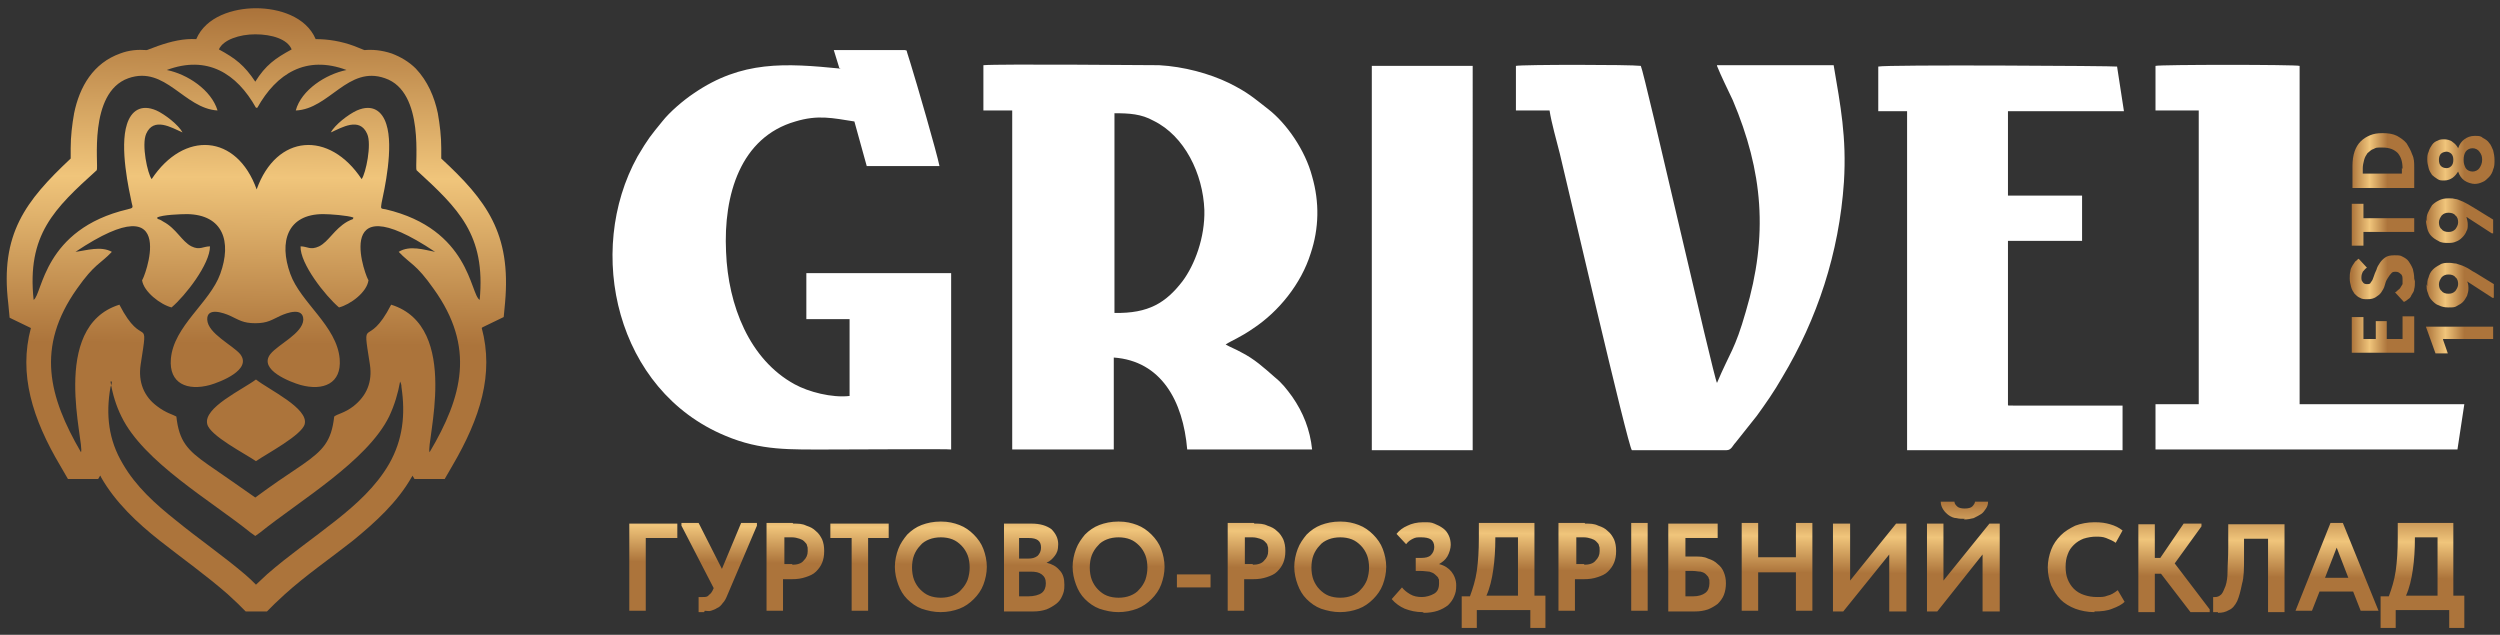
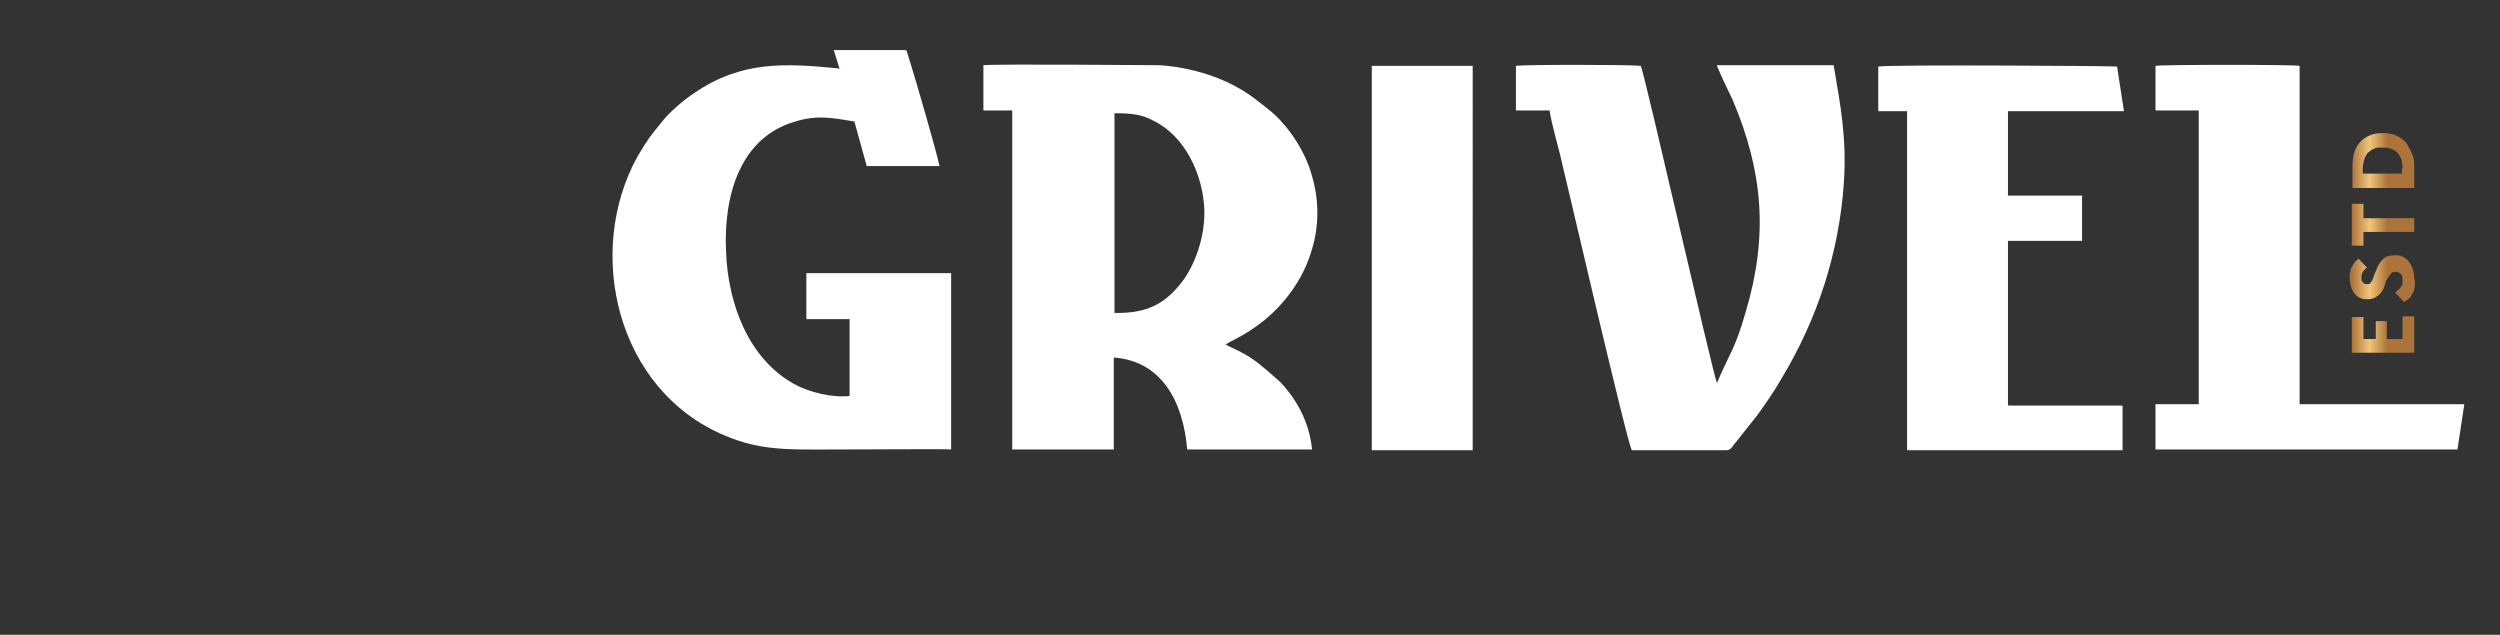
<svg xmlns="http://www.w3.org/2000/svg" xmlns:xlink="http://www.w3.org/1999/xlink" version="1.1" viewBox="0 0 364.3 92.5">
  <rect x="0" y="0" width="364.3" height="92.5" fill="#333333" stroke="none" />
  <defs>
    <style>
      .cls-1 {
        fill: url(#GradientFill_1-2);
      }

      .cls-1, .cls-2, .cls-3, .cls-4, .cls-5 {
        fill-rule: evenodd;
      }

      .cls-2 {
        fill: url(#GradientFill_1-3);
      }

      .cls-3 {
        fill: #fff;
      }

      .cls-4 {
        fill: url(#GradientFill_1);
      }

      .cls-5 {
        fill: url(#GradientFill_1-4);
      }
    </style>
    <linearGradient id="GradientFill_1" data-name="GradientFill 1" x1="607.9" y1="26.1" x2="607.9" y2="20.9" gradientTransform="translate(321.8 643.3) rotate(-90)" gradientUnits="userSpaceOnUse">
      <stop offset="0" stop-color="#ac743b" />
      <stop offset=".5" stop-color="#f0c57b" />
      <stop offset="1" stop-color="#ac743b" />
    </linearGradient>
    <linearGradient id="GradientFill_1-2" data-name="GradientFill 1" x1="225.5" y1="83.1" x2="225.6" y2="72.5" gradientTransform="matrix(1,0,0,1,0,0)" xlink:href="#GradientFill_1" />
    <linearGradient id="GradientFill_1-3" data-name="GradientFill 1" x1="37.2" y1="50.1" x2="37.6" y2="1.6" gradientTransform="matrix(1,0,0,1,0,0)" xlink:href="#GradientFill_1" />
    <linearGradient id="GradientFill_1-4" data-name="GradientFill 1" x1="591" y1="361.1" x2="591" y2="355.6" gradientTransform="translate(-2 626.5) rotate(-90)" xlink:href="#GradientFill_1" />
  </defs>
  <g>
    <g id="_Шар_1" data-name="Шар_1">
      <path class="cls-3" d="M162.3,16.5c2.3,0,4,.1,5.8,1.1,4.5,2.2,7.2,7.7,7.4,13,.1,4-1.4,8-3.2,10.4-2.4,3.1-4.9,4.7-9.9,4.6v-29.1h0ZM143.4,16.1h4.1v49.4h14.8v-13.4c6.9.5,10.1,6.3,10.7,13.4h18.2c-.3-2.9-1.3-5.4-2.9-7.7-.8-1.1-1.5-2-2.5-2.8-1.6-1.4-3-2.7-5-3.7-.7-.4-1.5-.7-2.2-1.1.9-.6,2.1-1,4.1-2.4,3.6-2.4,6.9-6.4,8.3-10.9,1.2-3.6,1.3-7.4.2-11.2-1-3.8-3.7-7.7-6.4-9.8-2.2-1.7-2.9-2.4-5.7-3.8-2.9-1.4-6.6-2.4-10.2-2.6-1.2,0-23.4-.2-25.6,0v6.6h0ZM250.2,9.6c.6,1.5,1.5,3.3,2.3,5,4.4,10.4,5.2,19.7,1.9,30.8-1.6,5.6-2.3,5.9-4.2,10.4-.5-.8-10.5-44.9-11.1-46.2-1.5-.2-17.3-.2-18.2,0v6.5s4.9,0,4.9,0c.3,1.9,1,4.3,1.5,6.3.7,2.8,10,43,10.5,43.2h13.8c.7,0,.9-.7,1.3-1.1l3.1-3.9c1.3-1.8,2.5-3.5,3.7-5.6,5.1-8.5,8.3-18.1,9-28.5.4-6.5-.5-11.1-1.5-17h-17ZM309.3,65.6v-6.5h-15.9c-1.1,0-.7,0-.8-.1v-23.9s10.8,0,10.8,0v-6.6s-10.8,0-10.8,0v-12.3h16.9s-1-6.5-1-6.5c-.3-.1-33.7-.3-34.8,0v6.5s4.2,0,4.2,0v49.4h31.6ZM314.2,16.1h6.2v42.8h-6.3s0,6.6,0,6.6h44s1-6.6,1-6.6h-24V9.6c-.6-.2-20.3-.2-21,0v6.5h0ZM199.8,65.6h14.6s.2,0,.2,0V9.6s-14.6,0-14.6,0h-.1c0,0,0,56,0,56h0ZM122.5,10c-8.1-.8-14.4-1.2-21.4,3.6-1.5,1-3.5,2.7-4.6,4.1-1.7,2.1-2,2.4-3.6,5.1-7.7,13.9-3.1,34.1,12.8,40.7,5.2,2.2,9.4,2,15.4,2s17.1-.1,17.5,0v-25.7h-21.1v6.7s6.3,0,6.3,0v11.2c-2.6.3-6-.6-8-1.7-6.6-3.6-9.7-11.5-10-19.3-.4-8.3,2.1-16.7,10.1-19,3.3-1,5.4-.5,8.6,0l1.8,6.5h10.6c-.4-2-3.3-12-4.2-14.9l-.5-1.6c-.2-.6.1-.2-.3-.4h-10.4s.8,2.6.8,2.6Z" />
      <path class="cls-4" d="M342.7,51.4v-5.2h1.7v3.2h1.8v-2.6h1.6v2.6h2.3v-3.3h1.7v5.3h-9.1ZM351.9,41c0,.4,0,.8-.1,1.1,0,.3-.2.6-.4.9-.1.3-.3.5-.5.6-.2.2-.4.3-.6.4l-1.3-1.4c.1,0,.3-.2.4-.3.1-.1.3-.2.4-.4.1-.2.2-.3.3-.5,0-.2,0-.4,0-.6,0-.4,0-.7-.3-.9-.2-.2-.4-.3-.7-.3s-.5,0-.7.3c-.2.2-.3.4-.5.7s-.3.6-.4,1c-.1.4-.3.7-.5,1-.2.3-.5.5-.8.7-.3.2-.7.3-1.2.3s-.8,0-1.1-.2c-.3-.1-.6-.4-.8-.6-.2-.3-.4-.6-.5-1-.1-.4-.2-.8-.2-1.2s0-.7.1-1.1c0-.3.2-.6.3-.8.1-.2.3-.4.4-.6.2-.1.3-.3.5-.4l1.2,1.3c-.3.2-.4.4-.6.6-.1.2-.2.5-.2.8s0,.5.2.7c.1.2.3.3.6.3s.5,0,.6-.3c.2-.2.3-.5.4-.8.1-.3.2-.6.4-1,.1-.4.3-.7.5-1,.2-.3.5-.6.8-.8.3-.2.7-.3,1.3-.3s.9,0,1.2.2c.4.2.7.4.9.7.2.3.4.6.6,1.1.1.4.2.9.2,1.4h0ZM344.4,33.8h7.4v-2h-7.4v-2.1h-1.7v6.1h1.7v-2.1h0ZM351.8,27.4v-3c0-.7,0-1.3-.3-1.9-.2-.6-.5-1.1-.8-1.6-.4-.5-.9-.8-1.4-1.1-.6-.3-1.3-.4-2.1-.4s-1.3.1-1.8.3c-.5.2-1,.5-1.4.9-.4.4-.7.9-.9,1.5-.2.6-.3,1.3-.3,2.1v3.2h9.1ZM350.1,24.6c0-1-.2-1.7-.7-2.3-.5-.5-1.2-.8-2.2-.8s-.9,0-1.3.2c-.4.1-.6.4-.9.6-.2.3-.4.6-.5,1-.1.4-.2.8-.2,1.2v.8h5.7v-.8h0Z" />
-       <path class="cls-1" d="M351.9,78.4c0,1.7-.1,3.2-.3,4.6-.2,1.4-.5,2.7-1,3.8h4.6v-8.5h-3.3ZM346.9,86.9h1.2c.4-1.1.8-2.3,1-3.7.2-1.4.3-3,.3-4.8v-2.2h8.1v10.6h1.6v4.7h-2.2v-2.6h-7.8v2.6h-2.2v-4.7h0ZM338.8,84.2h3.4l-1.7-4.4-1.7,4.4h0ZM339.6,76.2h1.8l5.2,12.8h-2.6l-1.1-2.8h-4.9l-1.1,2.8h-2.4l5.1-12.8h0ZM323.2,89.2c-.1,0-.3,0-.4,0-.1,0-.2,0-.3,0v-2.2c0,0,.2,0,.3,0,.3,0,.6-.1.9-.4.2-.2.4-.7.6-1.2.2-.6.3-1.3.3-2.2,0-.9.1-2,.1-3.4v-3.4h8.2v12.8h-2.4v-10.7h-3.5v2.8c0,1.5,0,2.8-.3,3.8-.2,1-.4,1.8-.7,2.5-.3.6-.7,1.1-1.2,1.3-.5.3-1,.4-1.6.4h0ZM314,81.3h.8l3.4-5h2.6v.4l-3.9,5.4,5.1,6.7v.4h-2.8l-4.3-5.6h-.9v5.6h-2.4v-12.8h2.4v5h0ZM305.2,89.2c-1,0-2-.2-2.8-.5-.8-.3-1.6-.8-2.1-1.3-.6-.6-1-1.3-1.4-2.1-.3-.8-.5-1.7-.5-2.6s.2-1.8.5-2.6c.3-.8.8-1.5,1.4-2.1.6-.6,1.3-1,2.1-1.4.8-.3,1.8-.5,2.8-.5s1.6.1,2.3.3c.7.2,1.3.5,1.8.9l-1,1.8c-.4-.3-.9-.5-1.4-.7s-1-.2-1.5-.2-1.2.1-1.8.3c-.5.2-1,.5-1.4.9-.4.4-.7.8-.9,1.4-.2.5-.3,1.1-.3,1.8s.1,1.3.3,1.8c.2.5.5,1,.9,1.4.4.4.9.7,1.5.9.6.2,1.2.3,1.9.3s1,0,1.5-.2c.5-.1,1-.4,1.5-.8l1,1.7c-.4.4-1,.7-1.8,1-.7.3-1.6.4-2.6.4h0ZM286.3,75.6c-.4,0-.8,0-1.2-.1-.4,0-.8-.2-1.1-.4-.3-.2-.6-.5-.8-.8-.2-.3-.4-.7-.4-1.2h2c0,.3.2.5.4.7.2.2.6.3,1.1.3s.9-.1,1.1-.3c.2-.2.4-.5.4-.7h1.9c0,.4-.1.7-.3,1-.2.3-.4.6-.7.8-.3.2-.7.4-1.1.6-.4.1-.9.2-1.4.2h0ZM280.8,76.3h2.4v8.3l6.7-8.3h1.5v12.8h-2.5v-8.3l-6.6,8.3h-1.5v-12.8h0ZM267.2,76.3h2.4v8.3l6.7-8.3h1.5v12.8h-2.5v-8.3l-6.7,8.3h-1.5v-12.8h0ZM261.7,83.4h-5.5v5.6h-2.4v-12.8h2.4v5h5.5v-5h2.4v12.8h-2.4v-5.6h0ZM246.7,86.9c.8,0,1.4-.2,1.8-.5.4-.3.6-.8.6-1.4s0-.5-.1-.7c0-.2-.2-.4-.4-.6-.2-.2-.4-.3-.8-.4-.3,0-.7-.1-1.1-.1h-1.1v3.7h1.1ZM243.1,76.3h7.2v2.1h-4.7v2.7h1.4c.7,0,1.3,0,1.9.3.6.2,1,.4,1.4.8.4.3.7.7.9,1.2.2.5.3,1,.3,1.6s-.1,1.2-.3,1.7c-.2.5-.5.9-.9,1.3-.4.3-.9.6-1.4.8-.6.2-1.2.3-1.9.3h-3.9v-12.8h0ZM240.1,89h-2.4v-12.8h2.4v12.8h0ZM230.8,82.3c.8,0,1.4-.2,1.7-.6.4-.4.6-.8.6-1.4s0-.5-.1-.8c0-.2-.2-.4-.4-.6-.2-.2-.4-.3-.7-.4-.3-.1-.7-.2-1.1-.2h-1.1v3.9h1.2ZM231,76.3c.7,0,1.3,0,1.9.3.6.2,1,.4,1.4.8.4.3.7.8.9,1.2.2.5.3,1,.3,1.7s-.1,1.2-.3,1.7c-.2.5-.5.9-.9,1.3-.4.4-.9.6-1.5.8-.6.2-1.2.3-2,.3h-1.3v4.6h-2.4v-12.8h3.8ZM217.9,78.4c0,1.7-.1,3.2-.3,4.6-.2,1.4-.5,2.7-1,3.8h4.6v-8.5h-3.3ZM213,86.9h1.2c.4-1.1.8-2.3,1-3.7.2-1.4.3-3,.3-4.8v-2.2h8.1v10.6h1.6v4.7h-2.2v-2.6h-7.8v2.6h-2.2v-4.7h0ZM207.3,89.2c-1,0-1.8-.2-2.6-.5-.7-.3-1.4-.8-1.9-1.4l1.5-1.7c.3.4.7.7,1.2,1,.5.3,1.1.4,1.7.4s1.3-.2,1.8-.5c.5-.3.7-.8.7-1.5s0-.5-.1-.7c0-.2-.3-.4-.5-.6-.2-.2-.5-.3-.8-.4-.3,0-.7-.1-1.2-.1h-.8v-1.9h.8c.6,0,1.1-.1,1.4-.4.3-.3.5-.7.5-1.2s-.2-.9-.5-1.1c-.3-.2-.8-.3-1.4-.3s-.8,0-1.2.2c-.4.2-.7.4-1,.8l-1.4-1.5c.4-.5.9-.9,1.6-1.2.6-.3,1.4-.5,2.3-.5s1.1,0,1.6.2c.5.2.9.4,1.3.7.4.3.6.6.8,1,.2.4.3.9.3,1.4s-.2,1.2-.5,1.7c-.3.5-.7.8-1.2,1.1.8.2,1.4.6,1.8,1.1s.7,1.2.7,2-.1,1.1-.3,1.6c-.2.5-.5.9-.9,1.3-.4.3-.9.6-1.5.8-.6.2-1.3.3-2,.3h0ZM195.3,89.2c-1,0-1.9-.2-2.8-.5-.8-.3-1.5-.8-2.1-1.4-.6-.6-1-1.3-1.3-2.1-.3-.8-.5-1.7-.5-2.6s.2-1.8.5-2.6c.3-.8.8-1.5,1.3-2.1.6-.6,1.3-1.1,2.1-1.4.8-.3,1.7-.5,2.8-.5s1.9.2,2.7.5c.8.3,1.5.8,2.1,1.4.6.6,1.1,1.3,1.4,2.1s.5,1.7.5,2.6-.2,1.8-.5,2.6c-.3.8-.8,1.5-1.4,2.1-.6.6-1.3,1.1-2.1,1.4-.8.3-1.7.5-2.8.5h0ZM195.3,87.1c.6,0,1.2-.1,1.7-.3.5-.2,1-.5,1.3-.9.4-.4.7-.9.9-1.4.2-.6.3-1.2.3-1.8s-.1-1.3-.3-1.8c-.2-.5-.5-1-.9-1.4-.4-.4-.8-.7-1.3-.9-.5-.2-1.1-.3-1.7-.3s-1.2.1-1.7.3c-.5.2-1,.5-1.3.9-.4.4-.7.9-.9,1.4-.2.5-.3,1.2-.3,1.8s.1,1.3.3,1.8c.2.5.5,1,.9,1.4.4.4.8.7,1.3.9.5.2,1.1.3,1.7.3h0ZM182.5,82.3c.8,0,1.4-.2,1.7-.6.4-.4.6-.8.6-1.4s0-.5-.1-.8c0-.2-.2-.4-.4-.6-.2-.2-.4-.3-.7-.4-.3-.1-.7-.2-1.1-.2h-1.1v3.9h1.2ZM182.8,76.3c.7,0,1.3,0,1.9.3.6.2,1,.4,1.4.8.4.3.7.8.9,1.2.2.5.3,1,.3,1.7s-.1,1.2-.3,1.7-.5.9-.9,1.3c-.4.4-.9.6-1.5.8-.6.2-1.2.3-2,.3h-1.3v4.6h-2.4v-12.8h3.8ZM176.4,85.6h-4.9v-1.9h4.9v1.9h0ZM163,89.2c-1,0-1.9-.2-2.8-.5-.8-.3-1.5-.8-2.1-1.4-.6-.6-1-1.3-1.3-2.1-.3-.8-.5-1.7-.5-2.6s.2-1.8.5-2.6c.3-.8.8-1.5,1.3-2.1.6-.6,1.3-1.1,2.1-1.4.8-.3,1.7-.5,2.8-.5s1.9.2,2.7.5c.8.3,1.5.8,2.1,1.4.6.6,1.1,1.3,1.4,2.1s.5,1.7.5,2.6-.2,1.8-.5,2.6c-.3.8-.8,1.5-1.4,2.1-.6.6-1.3,1.1-2.1,1.4-.8.3-1.7.5-2.8.5h0ZM163,87.1c.6,0,1.2-.1,1.7-.3.5-.2,1-.5,1.3-.9.4-.4.7-.9.9-1.4.2-.6.3-1.2.3-1.8s-.1-1.3-.3-1.8c-.2-.5-.5-1-.9-1.4-.4-.4-.8-.7-1.3-.9-.5-.2-1.1-.3-1.7-.3s-1.2.1-1.7.3c-.5.2-1,.5-1.3.9-.4.4-.7.9-.9,1.4-.2.5-.3,1.2-.3,1.8s.1,1.3.3,1.8c.2.5.5,1,.9,1.4.4.4.8.7,1.3.9.5.2,1.1.3,1.7.3h0ZM148.5,78.4v3h1.3c.6,0,1-.1,1.4-.4.3-.3.5-.7.5-1.2,0-1-.6-1.4-1.8-1.4h-1.3ZM148.5,83.3v3.6h1.3c.9,0,1.6-.2,2-.5.4-.3.6-.8.6-1.4s-.2-1-.6-1.3c-.4-.3-.9-.4-1.6-.4h-1.7ZM146.1,76.3h4.2c1.3,0,2.2.3,2.9.8.6.6,1,1.3,1,2.2s-.2,1.3-.5,1.7c-.3.4-.7.8-1.2,1,.8.2,1.4.5,1.9,1.1.5.5.7,1.2.7,2.1s-.1,1.1-.3,1.6c-.2.5-.5.9-.9,1.2-.4.3-.9.6-1.4.8-.6.2-1.2.3-1.9.3h-4.3v-12.8h0ZM137.1,89.2c-1,0-1.9-.2-2.8-.5-.8-.3-1.5-.8-2.1-1.4-.6-.6-1-1.3-1.3-2.1-.3-.8-.5-1.7-.5-2.6s.2-1.8.5-2.6c.3-.8.8-1.5,1.3-2.1.6-.6,1.3-1.1,2.1-1.4.8-.3,1.7-.5,2.8-.5s1.9.2,2.7.5c.8.3,1.5.8,2.1,1.4.6.6,1.1,1.3,1.4,2.1.3.8.5,1.7.5,2.6s-.2,1.8-.5,2.6c-.3.8-.8,1.5-1.4,2.1-.6.6-1.3,1.1-2.1,1.4-.8.3-1.7.5-2.8.5h0ZM137.1,87.1c.6,0,1.2-.1,1.7-.3.5-.2,1-.5,1.3-.9.4-.4.7-.9.9-1.4.2-.6.3-1.2.3-1.8s-.1-1.3-.3-1.8c-.2-.5-.5-1-.9-1.4-.4-.4-.8-.7-1.3-.9-.5-.2-1.1-.3-1.7-.3s-1.2.1-1.7.3c-.5.2-1,.5-1.3.9-.4.4-.7.9-.9,1.4-.2.5-.3,1.2-.3,1.8s.1,1.3.3,1.8c.2.5.5,1,.9,1.4.4.4.8.7,1.3.9.5.2,1.1.3,1.7.3h0ZM124.1,78.4h-3.1v-2.1h8.5v2.1h-3v10.6h-2.4v-10.6h0ZM115.4,82.3c.8,0,1.4-.2,1.7-.6.4-.4.6-.8.6-1.4s0-.5-.1-.8c0-.2-.2-.4-.4-.6-.2-.2-.4-.3-.7-.4-.3-.1-.7-.2-1.1-.2h-1.1v3.9h1.2ZM115.6,76.3c.7,0,1.3,0,1.9.3.6.2,1,.4,1.4.8.4.3.7.8.9,1.2.2.5.3,1,.3,1.7s-.1,1.2-.3,1.7c-.2.5-.5.9-.9,1.3-.4.4-.9.6-1.5.8-.6.2-1.2.3-2,.3h-1.3v4.6h-2.4v-12.8h3.8ZM102.6,89.2c-.1,0-.3,0-.4,0-.1,0-.3,0-.4,0v-2.2c0,0,.2,0,.3,0,0,0,.2,0,.3,0,.4,0,.7,0,.9-.3.3-.2.5-.5.7-1l-4.7-9.1v-.4h2.5l3.4,6.7,2.8-6.7h2.3v.4l-4.3,10.1c-.2.5-.4.9-.7,1.2-.2.3-.5.6-.8.7-.3.2-.6.3-.9.4s-.6,0-.9,0h0ZM91.7,76.3h7v2.1h-4.6v10.6h-2.4v-12.8h0Z" />
-       <path class="cls-2" d="M70.2,47.8c1.8,6.7-.2,13.1-4.3,20.1l-1.1,1.9h-4.4s-.3-.5-.3-.5c0,0,0,.1-.1.2-2.1,3.7-5.3,6.6-8.6,9.3-3.3,2.6-6.8,5-9.9,7.8-.5.5-1,.9-1.5,1.4l-1.1,1.1h-3.1l-1.1-1.1c-.5-.5-1-.9-1.5-1.4-3.2-2.8-6.6-5.2-9.9-7.8-3.3-2.6-6.5-5.6-8.6-9.3,0,0,0-.1-.1-.2l-.3.5h-4.4s-1.1-1.9-1.1-1.9c-4.1-6.9-6.1-13.4-4.3-20.1l-3.1-1.5-.2-2.1C0,34.1,3.7,29.3,10.3,23.1c0-.5,0-1,0-1.5,0-1.7.2-3.4.5-5.1.8-3.9,2.8-7.3,6.7-8.7,1.3-.5,2.6-.6,3.9-.5l1.6-.6c2-.7,3.8-1.1,5.6-1,1.4-3.3,5.4-4.5,8.7-4.5s7.3,1.2,8.7,4.5c1.8,0,3.7.3,5.6,1l1.5.6c1.2-.1,2.5,0,4,.5,1.3.5,2.5,1.2,3.5,2.2,1.7,1.8,2.7,4.1,3.2,6.5.3,1.7.5,3.4.5,5.1,0,.5,0,1,0,1.5,6.6,6.1,10.2,10.9,9.3,21l-.2,2.1-3.1,1.5h0ZM42.5,7.2c-.6-1.5-2.9-2.2-5.3-2.2-2.3,0-4.7.8-5.3,2.2,2.4,1.3,3.7,2.3,5.3,4.7,1.5-2.4,2.9-3.4,5.3-4.7h0ZM16.3,55.6c0,.3-.1.6-.2.8-.7,4-.3,7.7,1.8,11.2,1.9,3.3,4.8,5.9,7.7,8.2,3.3,2.7,6.8,5.1,10.1,7.9.6.5,1.1,1,1.6,1.5.5-.5,1.1-1,1.6-1.5,3.2-2.8,6.7-5.2,10.1-7.9,2.9-2.3,5.8-4.9,7.7-8.2,2-3.5,2.4-7.2,1.8-11.2,0-.2,0-.4-.2-.8-.3,1.7-.8,3.4-1.6,5.1-3.2,6.5-13.1,12.3-18.8,16.9l-.7.5-.7-.5c-5.7-4.6-15.6-10.3-18.8-16.9-.8-1.6-1.3-3.3-1.6-5.1h0ZM37.3,15.7c-2.8-5-7.1-7.7-13-5.5,3,.6,6.5,2.9,7.4,5.9-4.9-.3-7.6-6.6-13-4.7-5.9,2.1-4.3,12.8-4.6,13.4-6.2,5.6-10.2,9.4-9.2,18.9,1.3-.8,1.4-10.3,13.7-13.2.8-.2.8-.2.6-.9-.4-1.9-1.8-8.1-.7-11.5.6-1.9,2-3,4.3-2,1.3.6,3.2,2.1,3.8,3.2-1.6-.7-4.2-2.3-5.3.2-.7,1.6.2,5.8.8,6.6,4.7-7.1,12.4-6.6,15.3,1.5,2.9-8.1,10.6-8.6,15.3-1.5.6-.8,1.5-5.1.8-6.6-1.1-2.5-3.7-.9-5.3-.2.6-1.1,2.5-2.6,3.8-3.2,2.3-1,3.7.1,4.3,2,1.1,3.4-.3,9.6-.7,11.5-.1.8-.2.8.6.9,12.3,2.9,12.3,12.4,13.7,13.2.9-9.5-3.1-13.3-9.2-18.9-.3-.7,1.3-11.4-4.6-13.4-5.4-1.9-8.1,4.5-13,4.7.8-3,4.4-5.3,7.4-5.9-5.9-2.2-10.2.5-13,5.5h0ZM37.3,67.2c1.6-1.1,6.7-3.8,7.1-5.4.6-2.3-5.2-5-7.1-6.5-2,1.5-7.7,4.1-7.1,6.5.4,1.7,5.5,4.3,7.1,5.4h0ZM22.9,31.7c.1.4,0,0,.9.6,1.9,1,2.7,2.9,4.1,3.6,1.2.6,1.7,0,2.7,0,0,2.6-3.6,7.2-5.6,8.9-1.6-.4-4.1-2.3-4.3-4,.1.4,6-14.6-9.7-4.1,1.6-.2,3.7-.9,5.3,0-1.7,1.8-2.5,1.7-5.1,5.4-6,8.5-4.1,15.7.6,23.8.6-1.1-4.7-18.3,5.6-21.5,3.5,6.8,4.3,1,3.1,8.7-.4,2.6.5,4.7,2.4,6.1,1.3,1,2.3,1.2,2.8,1.5.4,3.6,1.6,4.9,4.6,7,2.3,1.6,4.5,3.1,6.9,4.8,2.3-1.7,4.5-3.2,6.9-4.8,3-2.1,4.2-3.4,4.6-7,.5-.4,1.5-.5,2.8-1.5,1.9-1.5,2.8-3.5,2.4-6.1-1.2-7.6-.4-1.9,3.1-8.7,10.3,3.2,5,20.3,5.6,21.5,4.8-8.1,6.7-15.3.6-23.8-2.6-3.7-3.4-3.6-5.1-5.4,1.6-1,3.7-.3,5.3,0-15.7-10.5-9.8,4.5-9.7,4.1-.2,1.8-2.7,3.6-4.3,4-2-1.7-5.7-6.4-5.6-8.9,1,0,1.4.6,2.7,0,1.4-.7,2.2-2.5,4.1-3.6.9-.5.8-.2.9-.6-.8-.3-3.4-.5-4.4-.5-5.2,0-6.5,4-4.8,8.7,1.5,4.2,6.8,7.6,7.2,12.4.3,3.6-2.4,4.7-5.7,3.8-1.4-.4-6.2-2.2-4.4-4.5,1.1-1.4,4.7-3,4.8-5,0-1.9-2.4-1-3.3-.6-1.3.6-1.9,1.1-3.7,1.1h0c-1.8,0-2.4-.5-3.7-1.1-.9-.4-3.4-1.3-3.3.6.1,2,3.7,3.7,4.8,5,1.8,2.3-3,4.1-4.4,4.5-3.3.9-6-.2-5.7-3.8.4-4.8,5.7-8.2,7.2-12.4,1.7-4.7.4-8.6-4.8-8.7-1,0-3.7.1-4.4.5h0Z" />
-       <path class="cls-5" d="M356,49.4h7.3v-1.8h-9.8l1.4,3.9h1.8l-.7-2h0ZM353.6,41.4c0,.5,0,.9.2,1.3.1.4.3.8.6,1.1.3.3.6.6,1,.7.4.2.8.3,1.4.3s.9,0,1.2-.2c.4-.2.7-.4.9-.6.3-.3.4-.6.6-.9.1-.3.2-.7.2-1s0-.8-.2-1.1l3.7,2.4h.2v-2l-2.6-1.6c-.4-.2-.7-.4-1-.6-.3-.2-.6-.3-1-.5-.3-.1-.6-.2-.9-.3-.3,0-.6-.1-1-.1-.5,0-1,0-1.4.3-.4.2-.7.4-1,.7-.3.3-.5.7-.6,1.1-.2.4-.2.8-.2,1.3h0ZM355.4,41.4c0,.4.1.8.4,1,.2.3.6.4,1,.4s.7-.1,1-.4c.2-.3.4-.6.4-1s-.1-.8-.4-1c-.2-.3-.6-.4-1-.4s-.7.1-1,.4c-.2.3-.4.6-.4,1h0ZM353.6,32.3c0-.5,0-.9.2-1.3.2-.4.4-.8.6-1.1.3-.3.6-.5,1-.7.4-.2.8-.3,1.4-.3s.6,0,1,.1c.3,0,.6.2.9.3.3.1.6.3,1,.5.3.2.7.4,1,.6l2.6,1.6v2h-.2l-3.7-2.4c.1.4.2.7.2,1.1s0,.7-.2,1c-.1.3-.3.6-.6.9-.3.3-.6.5-.9.6-.4.2-.8.2-1.2.2s-1,0-1.4-.3c-.4-.2-.7-.4-1-.7s-.5-.7-.6-1.1c-.1-.4-.2-.9-.2-1.3h0ZM355.4,32.4c0,.4.1.8.4,1,.2.3.6.4,1,.4s.7-.1,1-.4c.2-.3.4-.6.4-1s-.1-.8-.4-1c-.2-.3-.6-.4-1-.4s-.7.1-1,.4c-.2.3-.4.6-.4,1h0ZM363.5,23.3c0,.5,0,1-.2,1.4-.1.4-.3.8-.6,1.1-.3.3-.6.6-.9.7-.4.2-.8.3-1.2.3s-1.1-.2-1.5-.5c-.4-.3-.7-.7-.9-1.3-.2.3-.4.6-.8.9-.3.2-.7.4-1.2.4s-.7,0-1-.2c-.3-.2-.6-.4-.8-.6-.2-.3-.4-.6-.5-1-.1-.4-.2-.8-.2-1.2s0-.8.2-1.2c.1-.4.3-.7.5-1,.2-.3.5-.5.8-.6.3-.2.7-.2,1-.2s.9.1,1.2.4c.3.2.6.5.8.9.2-.6.5-1,.9-1.3.4-.3.9-.5,1.5-.5s.9,0,1.2.3c.4.2.7.4.9.7.3.3.4.7.6,1.1.1.4.2.9.2,1.4h0ZM361.7,23.3c0-.5-.1-.8-.4-1.2-.2-.3-.6-.5-1-.5s-.8.2-1,.5c-.2.3-.3.7-.3,1.2s.1.8.3,1.2c.2.3.6.5,1,.5s.8-.2,1-.5c.2-.3.4-.7.4-1.2h0ZM357.5,23.3c0-.4-.1-.7-.3-.9-.2-.2-.5-.3-.7-.3s-.6.1-.8.3c-.2.2-.3.5-.3.9s.1.7.3.9c.2.2.5.3.8.3s.5-.1.7-.3c.2-.2.3-.5.3-.9Z" />
    </g>
  </g>
</svg>